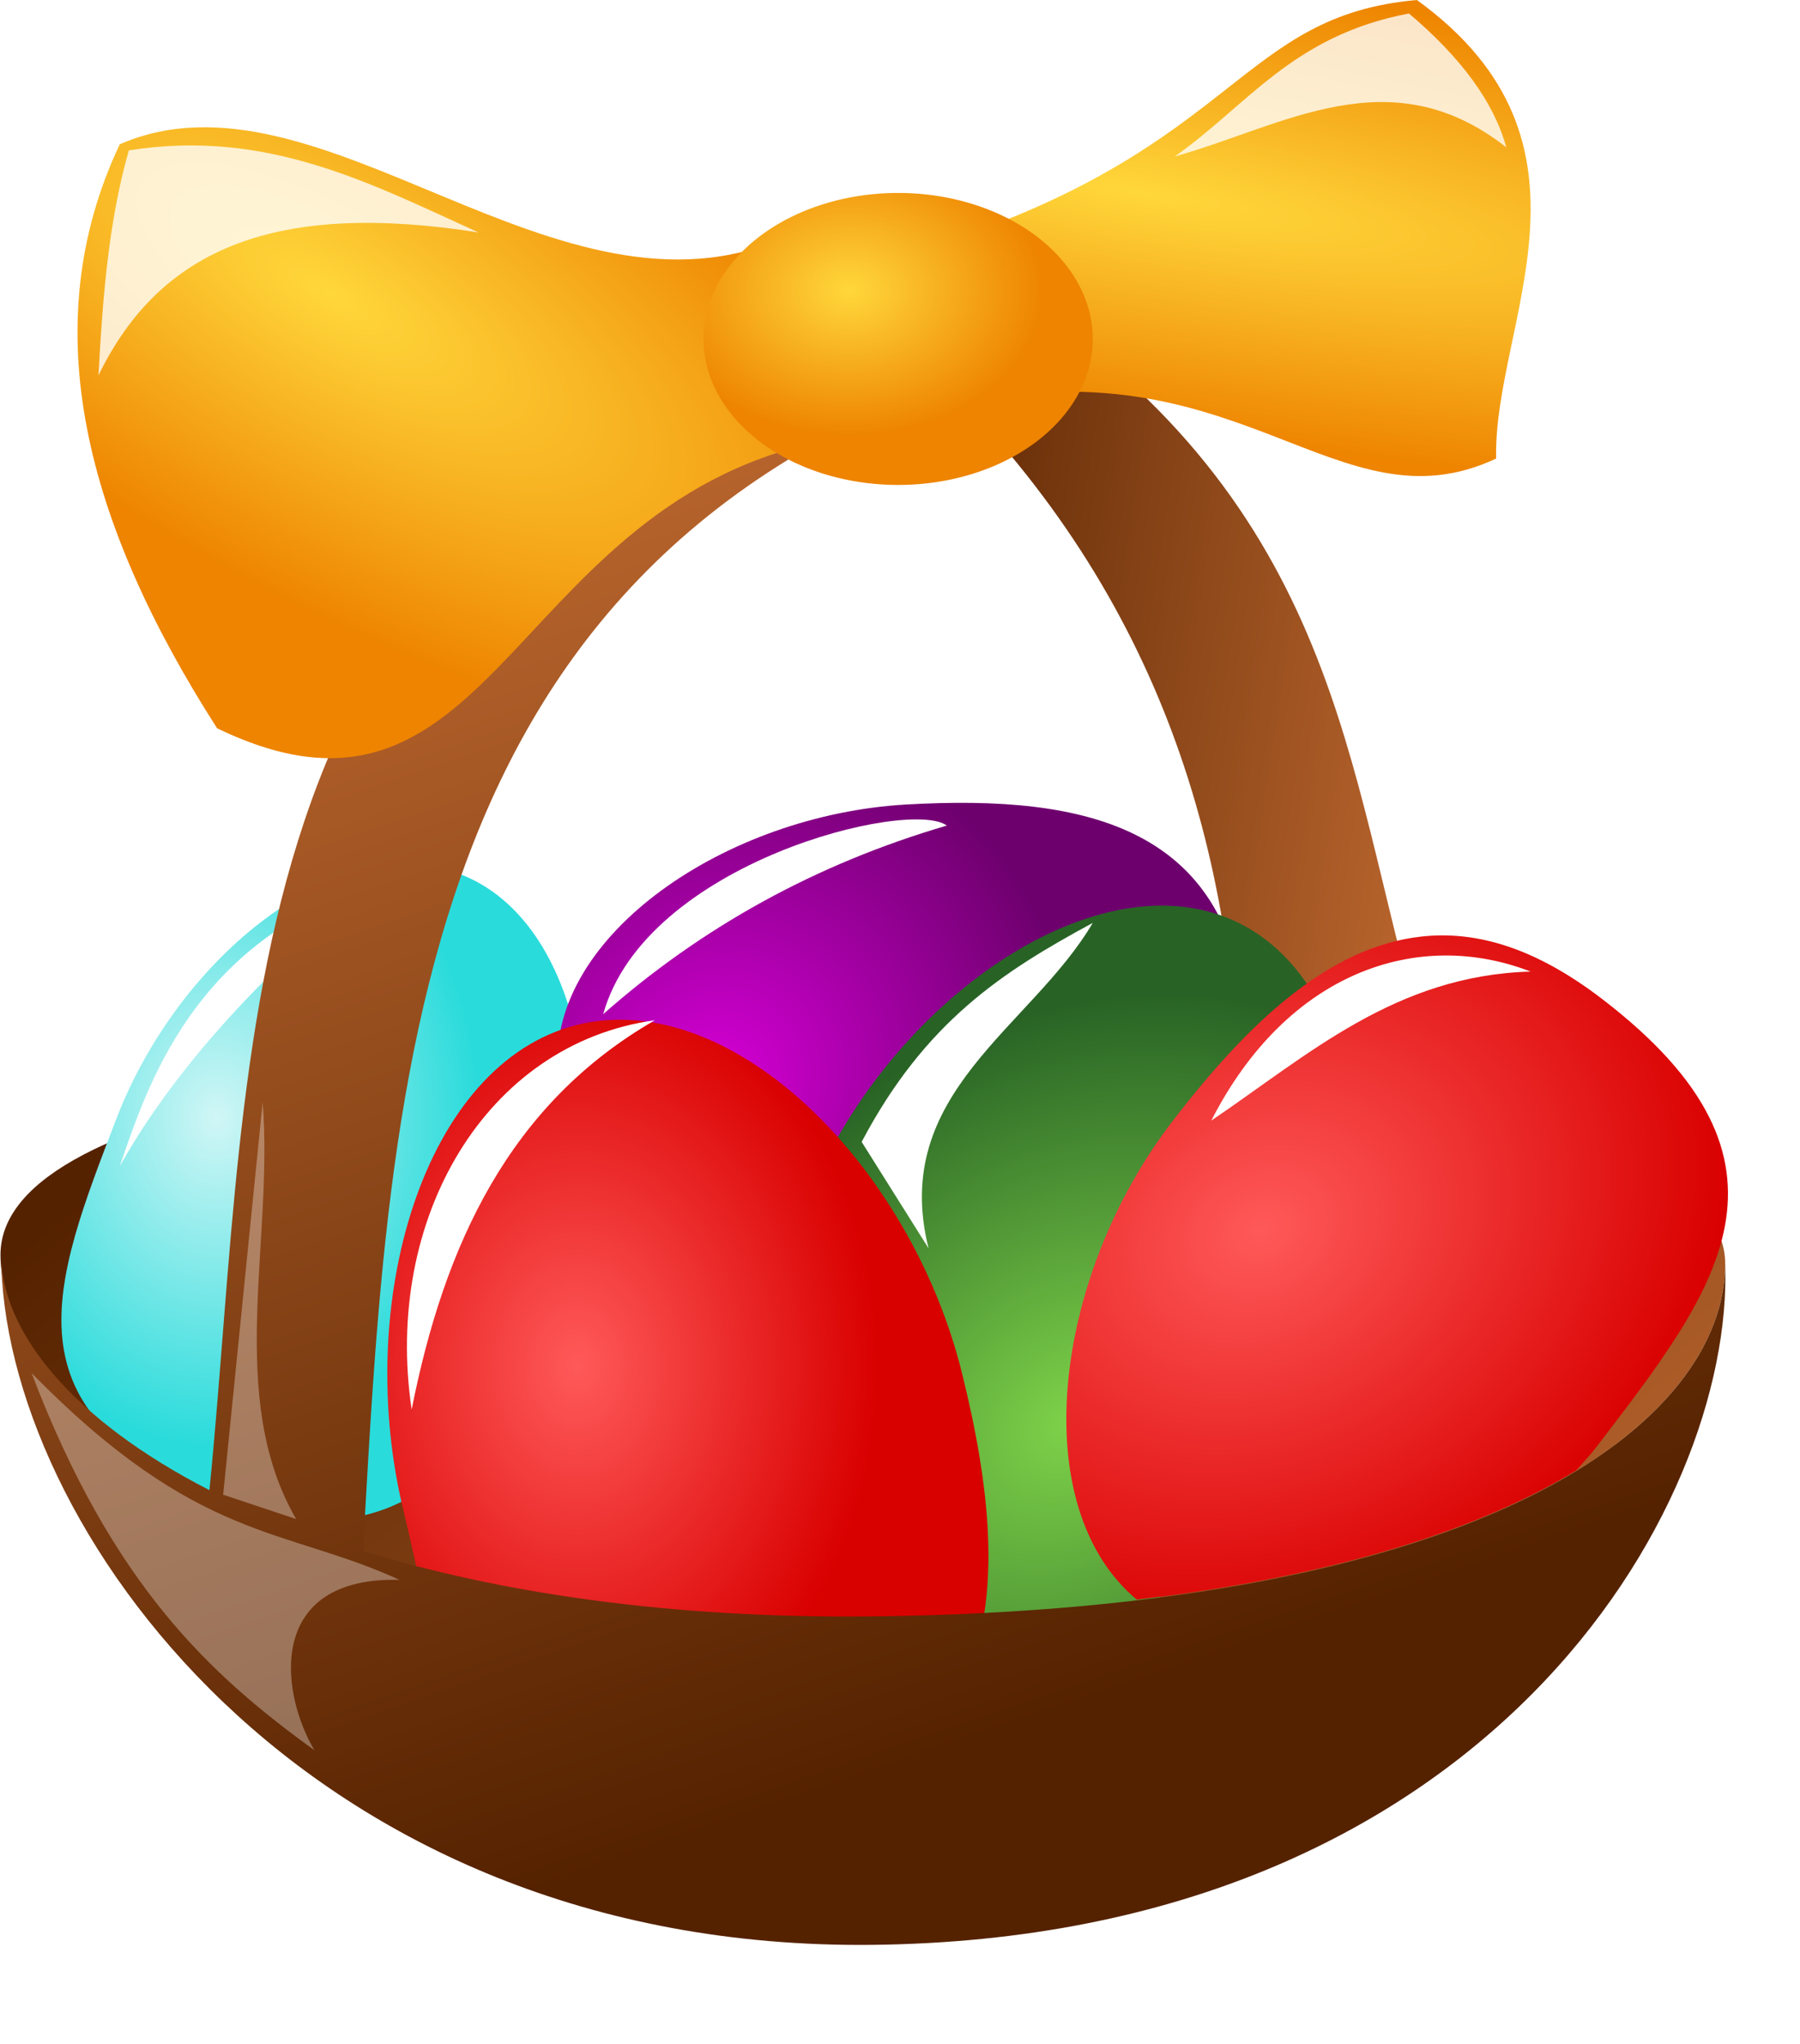
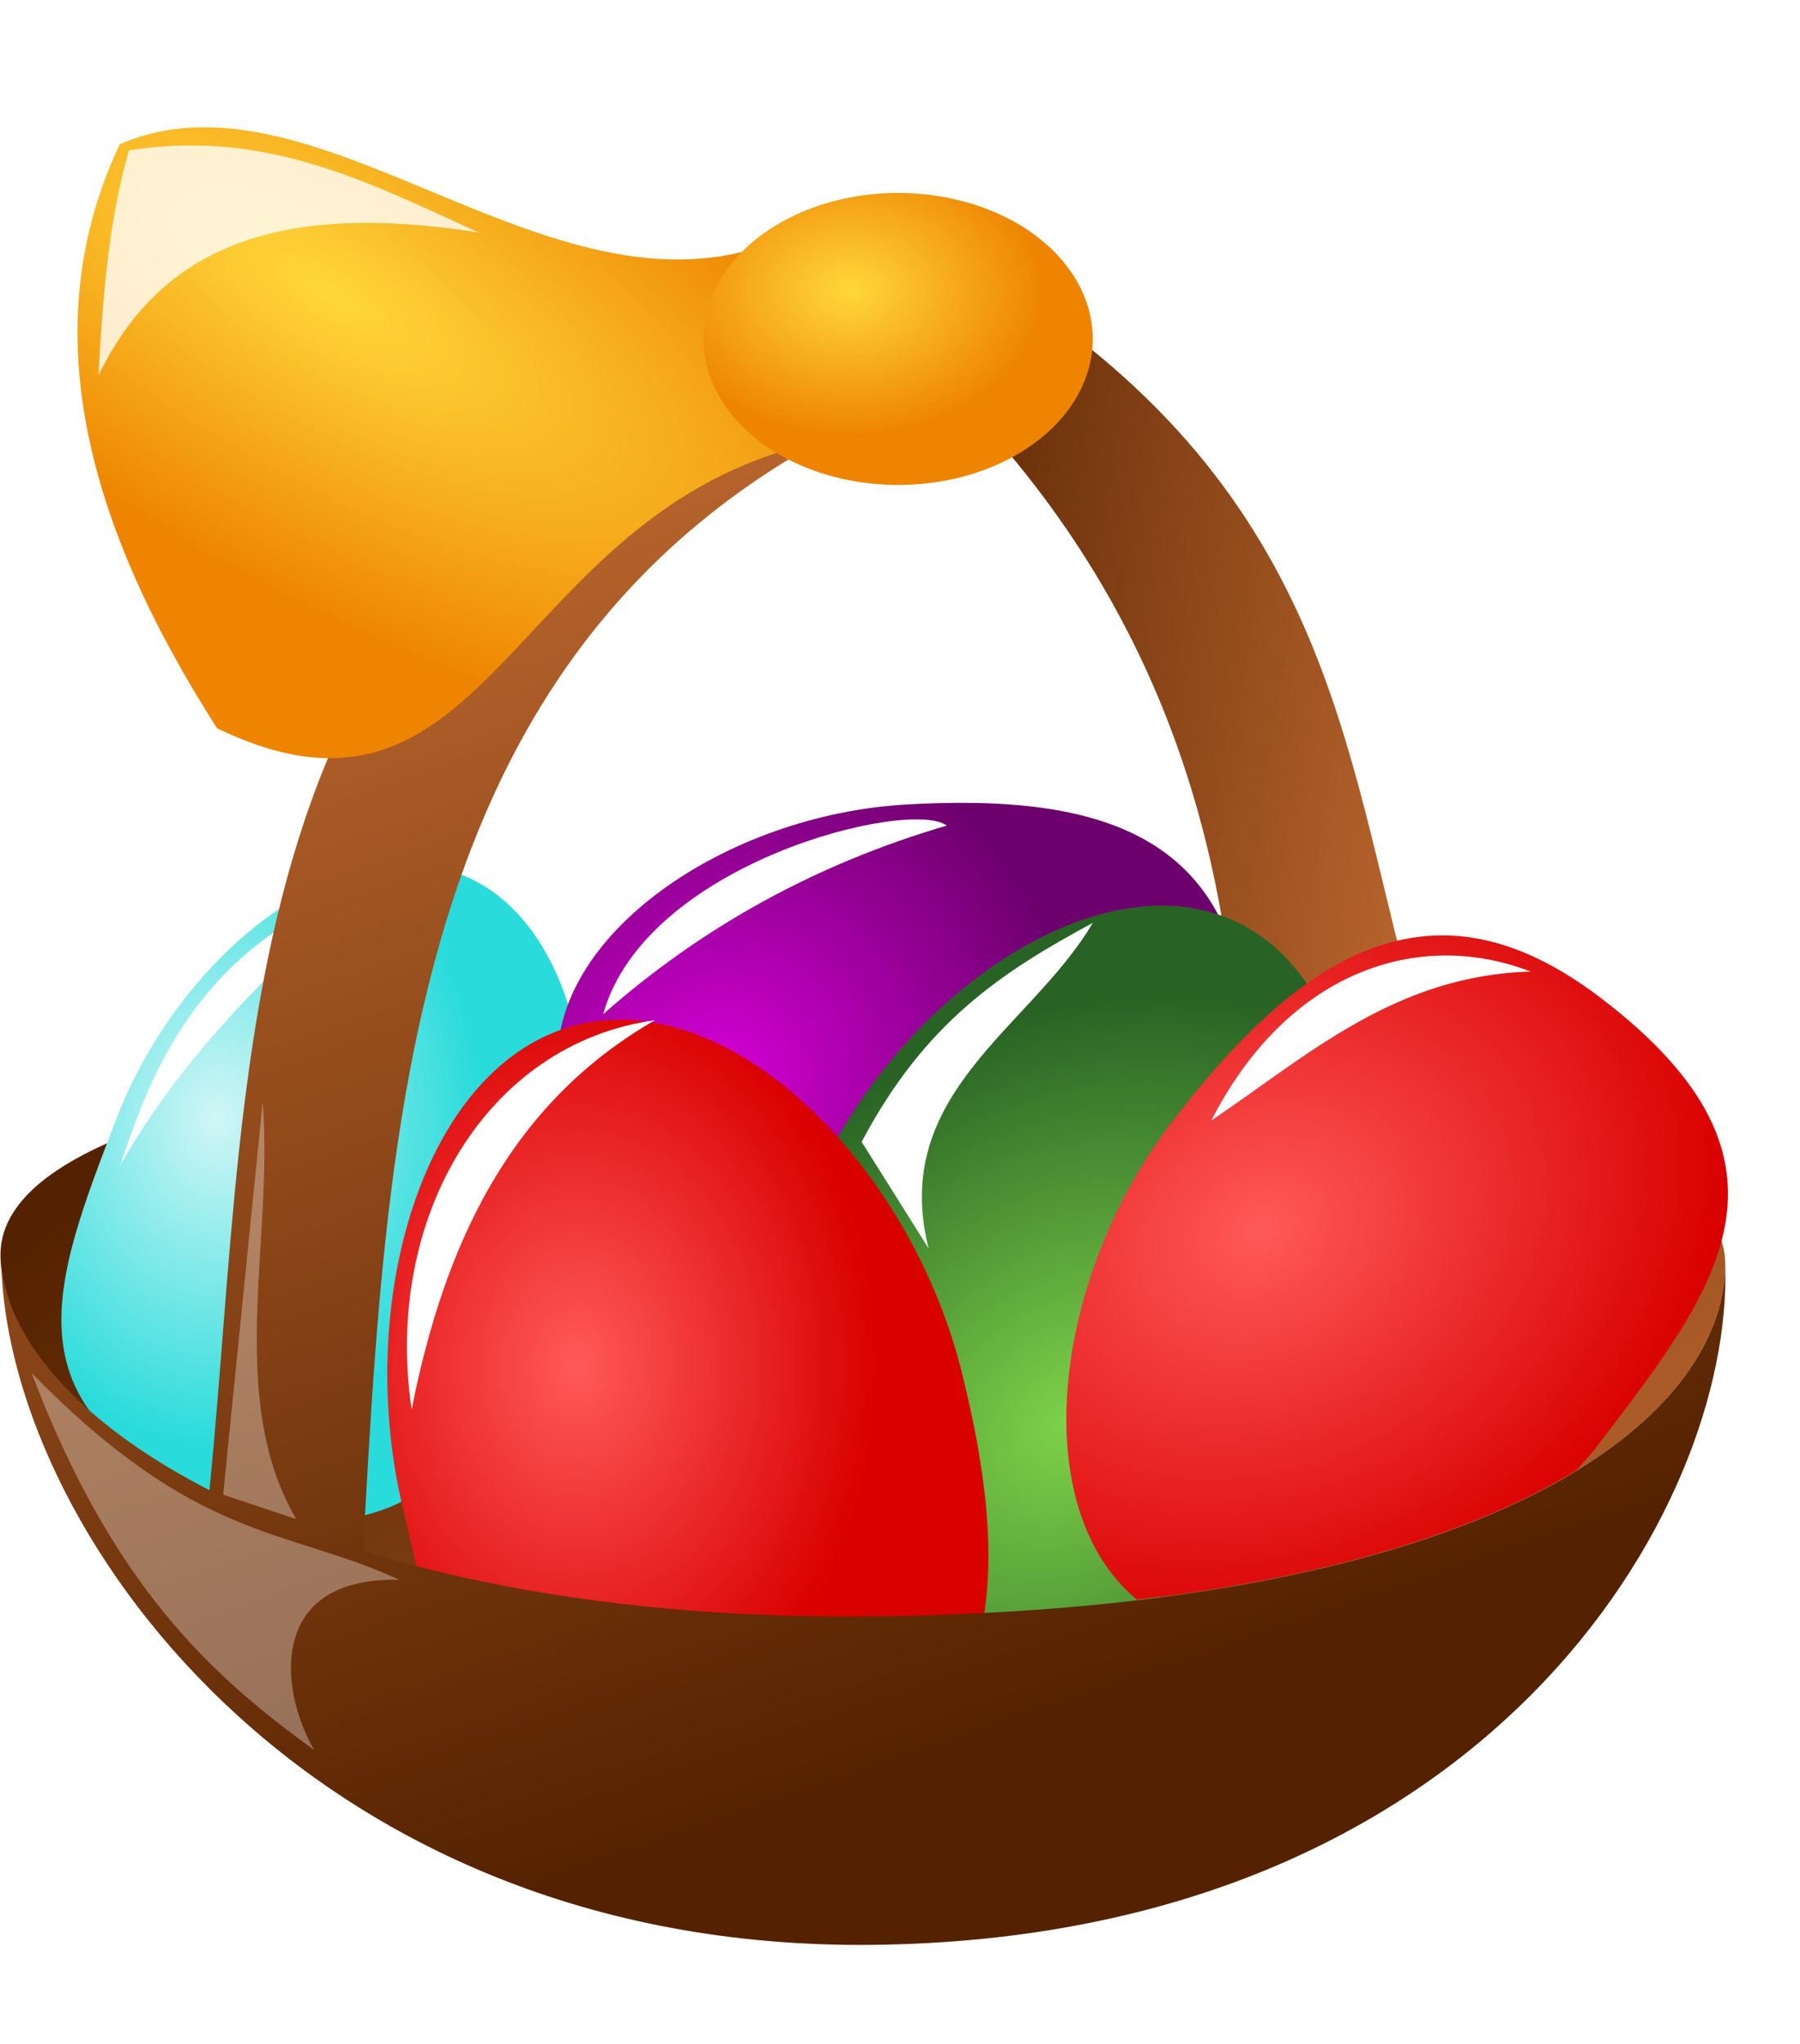
<svg xmlns="http://www.w3.org/2000/svg" xmlns:xlink="http://www.w3.org/1999/xlink" width="37" height="42">
  <defs>
    <linearGradient id="imagebot_65">
      <stop stop-color="#d1f6f6" id="imagebot_72" offset="0" />
      <stop stop-color="#2adbdb" id="imagebot_71" offset="1" />
    </linearGradient>
    <linearGradient id="imagebot_66">
      <stop stop-color="#7ed249" id="imagebot_70" offset="0" />
      <stop stop-color="#286325" id="imagebot_69" offset="1" />
    </linearGradient>
    <linearGradient id="imagebot_55">
      <stop stop-color="#ff5959" offset="0" id="imagebot_68" />
      <stop stop-color="#d90000" offset="1" id="imagebot_67" />
    </linearGradient>
    <radialGradient gradientUnits="userSpaceOnUse" gradientTransform="matrix(1 0 0 1.295 -5.132 -13.931)" r="6.178" fy="32.427" fx="17" cy="32.427" cx="17" id="imagebot_31" xlink:href="#imagebot_55" />
    <radialGradient gradientUnits="userSpaceOnUse" gradientTransform="matrix(-0.792 -1.023 1.279 -0.989 6.869 81.827)" r="6.185" fy="27.326" fx="25" cy="27.326" cx="25" id="imagebot_33" xlink:href="#imagebot_66" />
    <radialGradient gradientUnits="userSpaceOnUse" gradientTransform="matrix(1 0 0 1.251 -7.538 -12.436)" r="5.386" fy="28.308" fx="12" cy="28.308" cx="12" id="imagebot_37" xlink:href="#imagebot_65" />
    <linearGradient id="imagebot_60">
      <stop stop-color="#552200" offset="0" id="imagebot_64" />
      <stop stop-color="#b6632c" offset="1" id="imagebot_63" />
    </linearGradient>
    <linearGradient id="imagebot_57">
      <stop stop-color="#d700d7" offset="0" id="imagebot_62" />
      <stop stop-color="#6e006e" offset="1" id="imagebot_61" />
    </linearGradient>
    <linearGradient y2="0.135" x2="0.293" y1="0.873" x1="0.564" id="imagebot_27" xlink:href="#imagebot_60" />
    <linearGradient y2="0.717" x2="1.056" y1="0.3" x1="0.041" id="imagebot_39" xlink:href="#imagebot_60" />
    <linearGradient y2="0.5" x2="1" y1="0.27" x1="-0.091" id="imagebot_41" xlink:href="#imagebot_60" />
    <linearGradient id="imagebot_56">
      <stop stop-color="#ffd73b" id="imagebot_59" offset="0" />
      <stop stop-color="#ee8400" id="imagebot_58" offset="1" />
    </linearGradient>
    <radialGradient gradientUnits="userSpaceOnUse" gradientTransform="matrix(0.994 -0.901 0.815 0.899 -29.13 19.977)" r="5.679" fy="25.621" fx="23" cy="25.621" cx="23" id="imagebot_35" xlink:href="#imagebot_57" />
    <radialGradient gradientUnits="userSpaceOnUse" gradientTransform="matrix(1 0 0 0.75 -8.538 -2.785)" r="4" fy="11.667" fx="26" cy="11.667" cx="26" id="imagebot_21" xlink:href="#imagebot_56" />
    <radialGradient gradientUnits="userSpaceOnUse" gradientTransform="matrix(1.824 1.06 -0.402 0.692 -15.194 -16.29)" r="7.5" fy="10.317" fx="14.319" cy="10.317" cx="14.319" id="imagebot_25" xlink:href="#imagebot_56" />
    <radialGradient r="7.5" fy="8.568" fx="13.489" cy="8.568" cx="13.489" gradientTransform="matrix(3.7 0.61 0.102 -0.62 -27.323 1.047)" gradientUnits="userSpaceOnUse" id="imagebot_23" xlink:href="#imagebot_56" />
    <radialGradient r="6.185" fy="29.411" fx="25.177" cy="29.411" cx="25.177" gradientTransform="matrix(0.578 1.157 -1.447 0.722 53.921 -25.083)" gradientUnits="userSpaceOnUse" id="imagebot_19" xlink:href="#imagebot_55" />
    <filter height="1.541" y="-0.27" width="1.28" x="-0.14" id="imagebot_11">
      <feGaussianBlur id="imagebot_54" stdDeviation="0.382" />
    </filter>
    <filter height="1.274" y="-0.137" width="1.386" x="-0.193" id="imagebot_13">
      <feGaussianBlur id="imagebot_53" stdDeviation="0.382" />
    </filter>
    <filter height="1.459" y="-0.229" width="1.26" x="-0.13" id="imagebot_15">
      <feGaussianBlur id="imagebot_52" stdDeviation="0.382" />
    </filter>
    <filter height="1.229" y="-0.115" width="1.36" x="-0.18" id="imagebot_17">
      <feGaussianBlur id="imagebot_51" stdDeviation="0.382" />
    </filter>
    <filter height="1.316" y="-0.158" width="1.35" x="-0.175" id="imagebot_29">
      <feGaussianBlur id="imagebot_50" stdDeviation="0.382" />
    </filter>
    <filter height="1.253" y="-0.126" width="1.219" x="-0.11" id="imagebot_9">
      <feGaussianBlur id="imagebot_49" stdDeviation="0.346" />
    </filter>
    <filter height="1.194" y="-0.097" width="2.106" x="-0.553" id="imagebot_7">
      <feGaussianBlur id="imagebot_48" stdDeviation="0.346" />
    </filter>
    <filter height="1.572" y="-0.286" width="1.346" x="-0.173" id="imagebot_5">
      <feGaussianBlur id="imagebot_47" stdDeviation="0.564" />
    </filter>
    <filter height="1.921" y="-0.461" width="1.397" x="-0.199" id="imagebot_3">
      <feGaussianBlur id="imagebot_46" stdDeviation="0.564" />
    </filter>
  </defs>
  <g>
    <title>Layer 1</title>
    <path fill="url(#imagebot_41)" stroke-width="1px" id="imagebot_40" d="M 22.087 6.902 C 27.933 11.421 27.757 16.832 29.462 21.965 L 25.462 21.965 C 25.166 16.528 23.409 11.405 18.462 6.965 L 22.087 6.902 Z" />
    <path fill="url(#imagebot_39)" fill-rule="evenodd" id="imagebot_38" d="M 35.462 25.965 C 35.462 29.232 30.52 33.089 17.92 33.226 C 6.235 33.353 0.01 29.053 0.01 25.786 C 0.01 22.518 10.198 21.414 17.92 21.393 C 24.63 21.375 35.462 22.697 35.462 25.965 Z" />
    <path fill="url(#imagebot_37)" fill-rule="evenodd" d="M 9.462 17.965 C 11.954 18.92 12.7 23.104 11.413 26.463 C 10.126 29.821 8.325 32.254 4.569 30.814 C 0 29.063 1.099 26.362 2.387 23.003 C 3.674 19.644 6.969 17.009 9.462 17.965 Z" id="imagebot_36" />
    <path fill="url(#imagebot_35)" fill-rule="evenodd" id="imagebot_34" d="M 11.462 21.965 C 11.305 19.216 14.924 16.743 18.628 16.532 C 22.333 16.321 25.383 16.985 25.619 21.127 C 25.906 26.166 22.9 26.276 19.196 26.487 C 15.492 26.698 11.618 24.714 11.462 21.965 Z" />
    <path fill="url(#imagebot_33)" fill-rule="evenodd" d="M 25.462 18.965 C 28.184 20.307 28.592 25.123 26.783 28.792 C 24.974 32.461 22.68 35.028 18.577 33.005 C 13.586 30.544 15.114 27.599 16.923 23.93 C 18.732 20.261 22.739 17.622 25.462 18.965 Z" id="imagebot_32" />
    <path fill="url(#imagebot_31)" fill-rule="evenodd" id="imagebot_30" d="M 12.462 20.965 C 12.26 20.98 12.066 21.009 11.868 21.059 C 8.694 21.846 7.245 26.813 8.305 31.09 C 8.43 31.592 8.524 32.085 8.649 32.559 C 11.482 33.616 15.254 34.318 19.93 34.309 C 20.573 32.644 20.343 30.508 19.774 28.215 C 18.78 24.205 15.485 20.736 12.462 20.965 Z" />
    <path fill="#ffffff" stroke-width="1px" filter="url(#imagebot_29)" id="imagebot_28" d="M 2.462 23.965 C 3.858 21.462 6.236 19.268 7.712 18.152 C 3.962 19.34 3.024 22.34 2.462 23.965 Z" />
    <path fill="url(#imagebot_27)" fill-rule="evenodd" id="imagebot_26" d="M 21.524 6.746 C 19.528 6.409 18.462 6.965 16.462 6.965 C 4.556 10.934 5.215 21.504 4.305 30.621 C 1.485 29.177 0.024 27.357 0.024 25.777 C 0.024 31.286 6.246 40.092 17.93 39.965 C 30.531 39.828 35.646 31.025 35.462 25.965 C 35.462 29.232 30.531 33.078 17.93 33.215 C 13.718 33.261 10.219 32.72 7.462 31.871 C 8.043 21.315 8.627 10.245 22.462 6.965 C 22.203 6.83 21.885 6.771 21.524 6.746 Z" />
    <path fill="url(#imagebot_25)" stroke-width="1px" id="imagebot_24" d="M 16.15 4.869 C 11.462 6.965 6.583 1.171 2.462 2.965 C 0.69 6.708 1.763 10.751 4.462 14.965 C 10.334 17.802 10.462 9.965 17.462 8.965 L 16.15 4.869 Z" />
-     <path fill="url(#imagebot_23)" stroke-width="1px" d="M 19.462 4.965 C 25.462 2.965 25.493 0.319 29.125 0 C 33.207 2.955 30.688 6.664 30.754 9.423 C 27.462 10.965 25.462 6.965 19.551 8.344 L 19.462 4.965 Z" id="imagebot_22" />
    <path fill="url(#imagebot_21)" fill-rule="evenodd" d="M 22.462 6.965 A 4 3 0 1 1 14.462 6.965 A 4 3 0 1 1 22.462 6.965 Z" id="imagebot_20" />
    <path fill="url(#imagebot_19)" fill-rule="evenodd" id="imagebot_18" d="M 29.212 19.246 C 27.301 19.459 25.642 21.029 24.087 23.059 C 21.636 26.257 21.081 30.966 23.368 32.871 C 27.491 32.383 30.448 31.405 32.399 30.215 C 32.412 30.207 32.418 30.192 32.431 30.184 C 32.554 30.039 32.69 29.897 32.806 29.746 C 35.293 26.499 37.348 23.912 32.931 20.527 C 31.569 19.484 30.358 19.118 29.212 19.246 Z" />
    <path fill="#ffffff" stroke-width="1px" filter="url(#imagebot_17)" id="imagebot_16" d="M 13.462 20.965 C 9.983 21.444 7.878 25.048 8.462 28.965 C 9.13 25.585 10.47 22.685 13.462 20.965 Z" />
    <path fill="#ffffff" stroke-width="1px" filter="url(#imagebot_15)" id="imagebot_14" d="M 12.399 20.84 C 14.422 19.052 16.772 17.753 19.462 16.965 C 18.71 16.402 13.272 17.715 12.399 20.84 Z" />
    <path fill="#ffffff" stroke-width="1px" filter="url(#imagebot_13)" id="imagebot_12" d="M 17.712 23.465 L 19.087 25.652 C 18.287 22.461 21.193 21.122 22.462 18.965 C 20.611 19.965 19.017 20.993 17.712 23.465 Z" />
    <path fill="#ffffff" stroke-width="1px" filter="url(#imagebot_11)" id="imagebot_10" d="M 24.899 23.027 C 26.885 21.683 28.685 20.043 31.462 19.965 C 29.149 19.069 26.462 19.965 24.899 23.027 Z" />
    <path fill="#ffffff" fill-opacity="0.326" stroke-width="1px" filter="url(#imagebot_9)" id="imagebot_8" d="M 0.649 28.215 C 4.08 31.711 5.834 31.375 8.212 32.465 C 5.503 32.394 5.732 34.725 6.462 35.965 C 4.333 34.426 2.308 32.573 0.649 28.215 Z" />
    <path fill="#ffffff" fill-opacity="0.326" stroke-width="1px" filter="url(#imagebot_7)" id="imagebot_6" d="M 4.587 30.715 L 5.399 22.652 C 5.628 25.506 4.636 28.71 6.087 31.215 L 4.587 30.715 Z" />
    <path fill="#ffffff" fill-opacity="0.786" stroke-width="1px" filter="url(#imagebot_5)" id="imagebot_4" d="M 2.024 7.715 C 2.11 6.112 2.235 4.529 2.649 3.09 C 5.496 2.639 7.634 3.78 9.837 4.777 C 5.732 4.131 3.308 5.065 2.024 7.715 Z" />
    <path fill="#ffffff" fill-opacity="0.786" stroke-width="1px" filter="url(#imagebot_3)" id="imagebot_2" d="M 24.149 3.215 C 25.646 2.164 26.568 0.73 28.962 0.277 C 30.045 1.194 30.712 2.111 30.962 3.027 C 28.57 1.151 26.385 2.591 24.149 3.215 Z" />
  </g>
</svg>